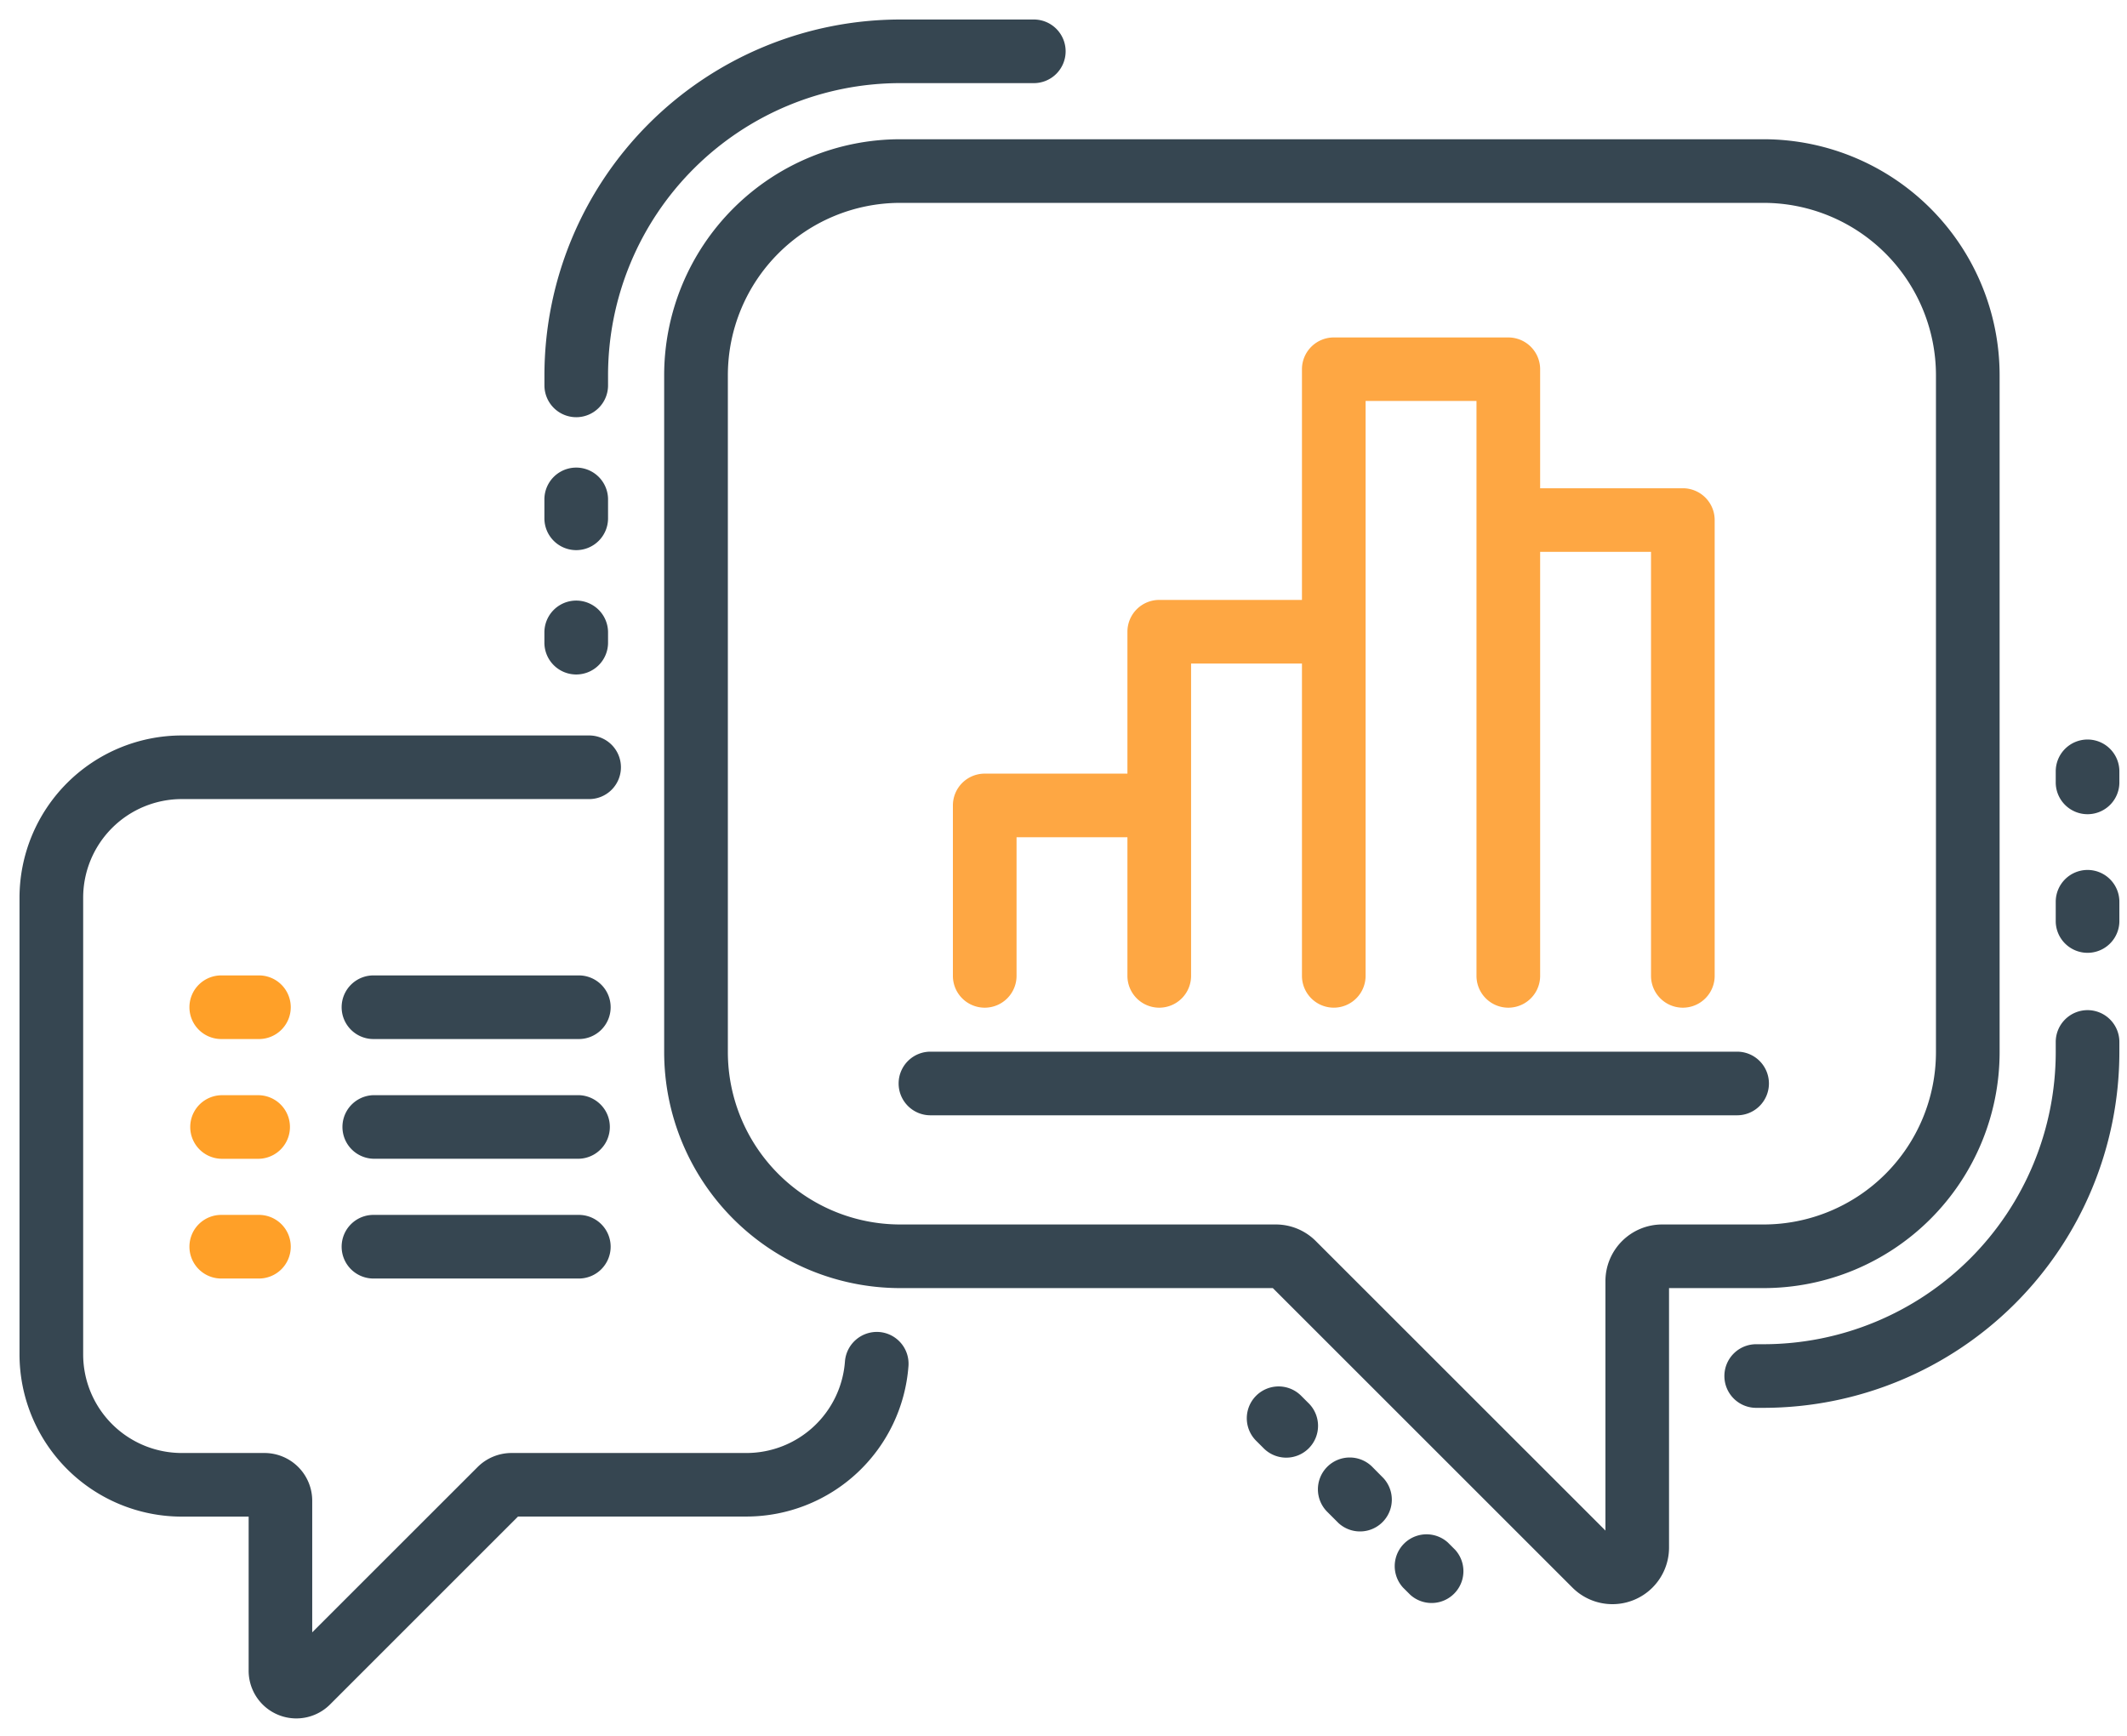
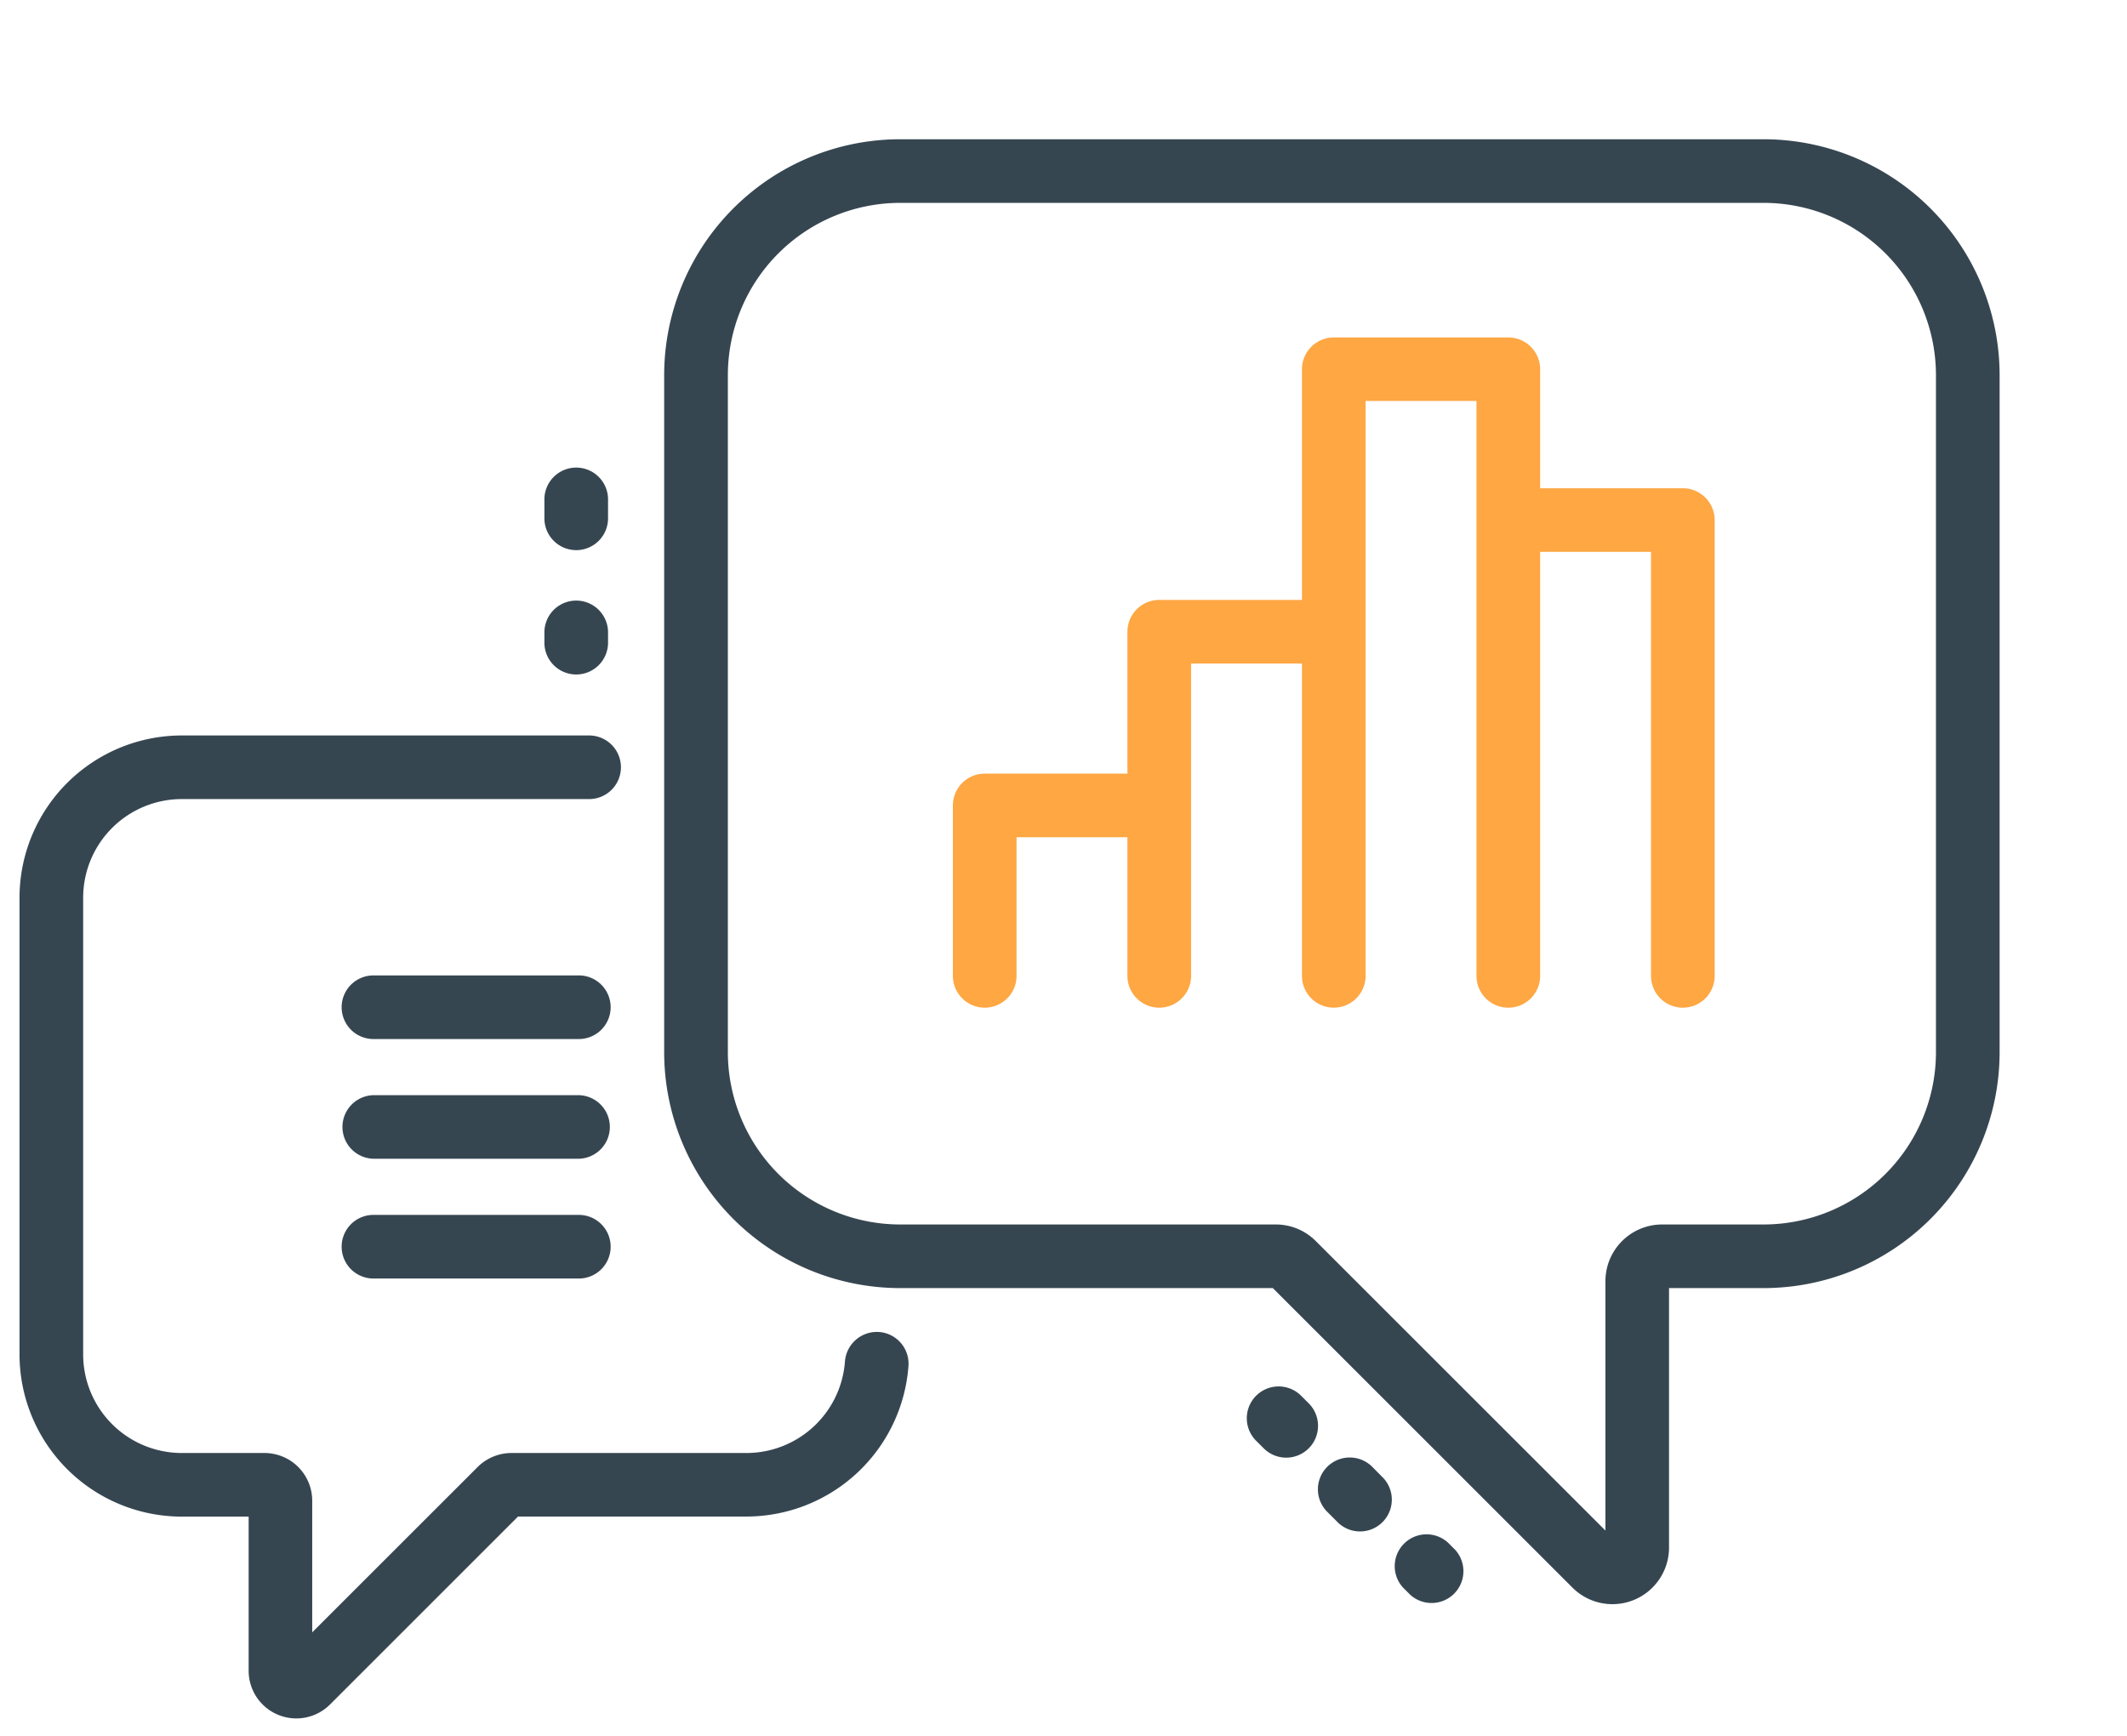
<svg xmlns="http://www.w3.org/2000/svg" width="109" height="89">
  <defs>
    <style>.a{fill:#ffa028}.c{fill:#364651}</style>
  </defs>
-   <path class="a" d="M13.229 53.261h-1.85a1.631 1.631 0 1 1 0-3.261h1.85a1.631 1.631 0 1 1 0 3.261zM13.229 59.4h-1.85a1.63 1.63 0 1 1 0-3.26h1.85a1.63 1.63 0 1 1 0 3.26zM13.229 65.537h-1.85a1.631 1.631 0 1 1 0-3.261h1.85a1.631 1.631 0 1 1 0 3.261z" />
  <path d="M86.239 25.028h-7.313v-6.1a1.631 1.631 0 0 0-1.631-1.63h-8.944a1.631 1.631 0 0 0-1.631 1.63v11.824h-7.313a1.631 1.631 0 0 0-1.631 1.63v7.274h-7.313a1.631 1.631 0 0 0-1.631 1.631v8.736a1.631 1.631 0 0 0 3.262 0v-7.106h5.682v7.106a1.631 1.631 0 0 0 3.262 0v-16.01h5.682v16.01a1.631 1.631 0 0 0 1.631 1.63 1.63 1.63 0 0 0 1.63-1.63V20.554h5.683v29.469a1.631 1.631 0 0 0 3.262 0V28.289h5.682v21.734a1.631 1.631 0 0 0 3.262 0V26.658a1.631 1.631 0 0 0-1.631-1.63z" fill="#fea743" />
  <path class="c" d="M45.044 68.278A1.641 1.641 0 0 0 43.3 69.79a5.065 5.065 0 0 1-5.04 4.691H26.208a2.464 2.464 0 0 0-1.729.716L16 83.674v-6.749a2.448 2.448 0 0 0-2.444-2.444H9.312a5.056 5.056 0 0 1-5.05-5.051V46.013a5.057 5.057 0 0 1 5.05-5.052h20.837a1.631 1.631 0 1 0 0-3.261H9.312A8.322 8.322 0 0 0 1 46.013V69.43a8.322 8.322 0 0 0 8.312 8.312h3.43v7.9a2.444 2.444 0 0 0 4.173 1.728l9.632-9.632h11.717a8.335 8.335 0 0 0 8.292-7.724 1.63 1.63 0 0 0-1.512-1.736zM74.2 79.072a1.631 1.631 0 0 0-2.3 2.308l.373.372a1.631 1.631 0 0 0 2.3-2.307zM70.348 75.216a1.631 1.631 0 1 0-2.307 2.305l.551.551a1.63 1.63 0 0 0 2.306-2.3zM66.667 71.536a1.631 1.631 0 0 0-2.305 2.308l.373.372a1.631 1.631 0 1 0 2.305-2.307z" />
  <path class="c" d="M102.472 53.938V19.229A12.1 12.1 0 0 0 90.381 7.138H46.127a12.1 12.1 0 0 0-12.091 12.091v34.709a12.1 12.1 0 0 0 12.091 12.09h19.1l15.347 15.346a2.9 2.9 0 0 0 4.957-2.052V66.028h4.85a12.1 12.1 0 0 0 12.091-12.09zm-17.3 8.829a2.906 2.906 0 0 0-2.9 2.9v12.791L67.428 63.616a2.89 2.89 0 0 0-2.052-.849H46.127a8.839 8.839 0 0 1-8.827-8.829V19.229a8.84 8.84 0 0 1 8.829-8.83h44.252a8.84 8.84 0 0 1 8.829 8.83v34.709a8.839 8.839 0 0 1-8.829 8.829zM29.622 50H19.179a1.631 1.631 0 1 0 0 3.261h10.443a1.631 1.631 0 1 0 0-3.261zM29.622 56.138H19.179a1.63 1.63 0 1 0 0 3.26h10.443a1.63 1.63 0 1 0 0-3.26zM29.622 62.276H19.179a1.631 1.631 0 1 0 0 3.261h10.443a1.631 1.631 0 1 0 0-3.261zM29.529 34.574a1.631 1.631 0 0 0 1.631-1.631v-.526a1.631 1.631 0 0 0-3.262 0v.526a1.631 1.631 0 0 0 1.631 1.631zM29.529 28.2a1.631 1.631 0 0 0 1.631-1.63v-.97a1.631 1.631 0 0 0-3.262 0v.974a1.631 1.631 0 0 0 1.631 1.626z" />
-   <path class="c" d="M29.529 21.386a1.631 1.631 0 0 0 1.631-1.631v-.526A14.984 14.984 0 0 1 46.127 4.261h6.811a1.631 1.631 0 1 0 0-3.261h-6.811A18.25 18.25 0 0 0 27.9 19.229v.526a1.631 1.631 0 0 0 1.629 1.631zM106.979 37.908a1.631 1.631 0 0 0-1.631 1.631v.526a1.631 1.631 0 1 0 3.261 0v-.526a1.631 1.631 0 0 0-1.63-1.631zM106.979 44.594a1.631 1.631 0 0 0-1.631 1.631v1.026a1.631 1.631 0 0 0 3.261 0v-1.026a1.631 1.631 0 0 0-1.63-1.631zM106.979 51.78a1.631 1.631 0 0 0-1.631 1.631v.527a14.984 14.984 0 0 1-14.967 14.967h-.342a1.631 1.631 0 1 0 0 3.261h.342a18.249 18.249 0 0 0 18.228-18.228v-.527a1.631 1.631 0 0 0-1.63-1.631zM88.979 53.909H47.722a1.631 1.631 0 1 0 0 3.261h41.257a1.631 1.631 0 1 0 0-3.261z" />
</svg>